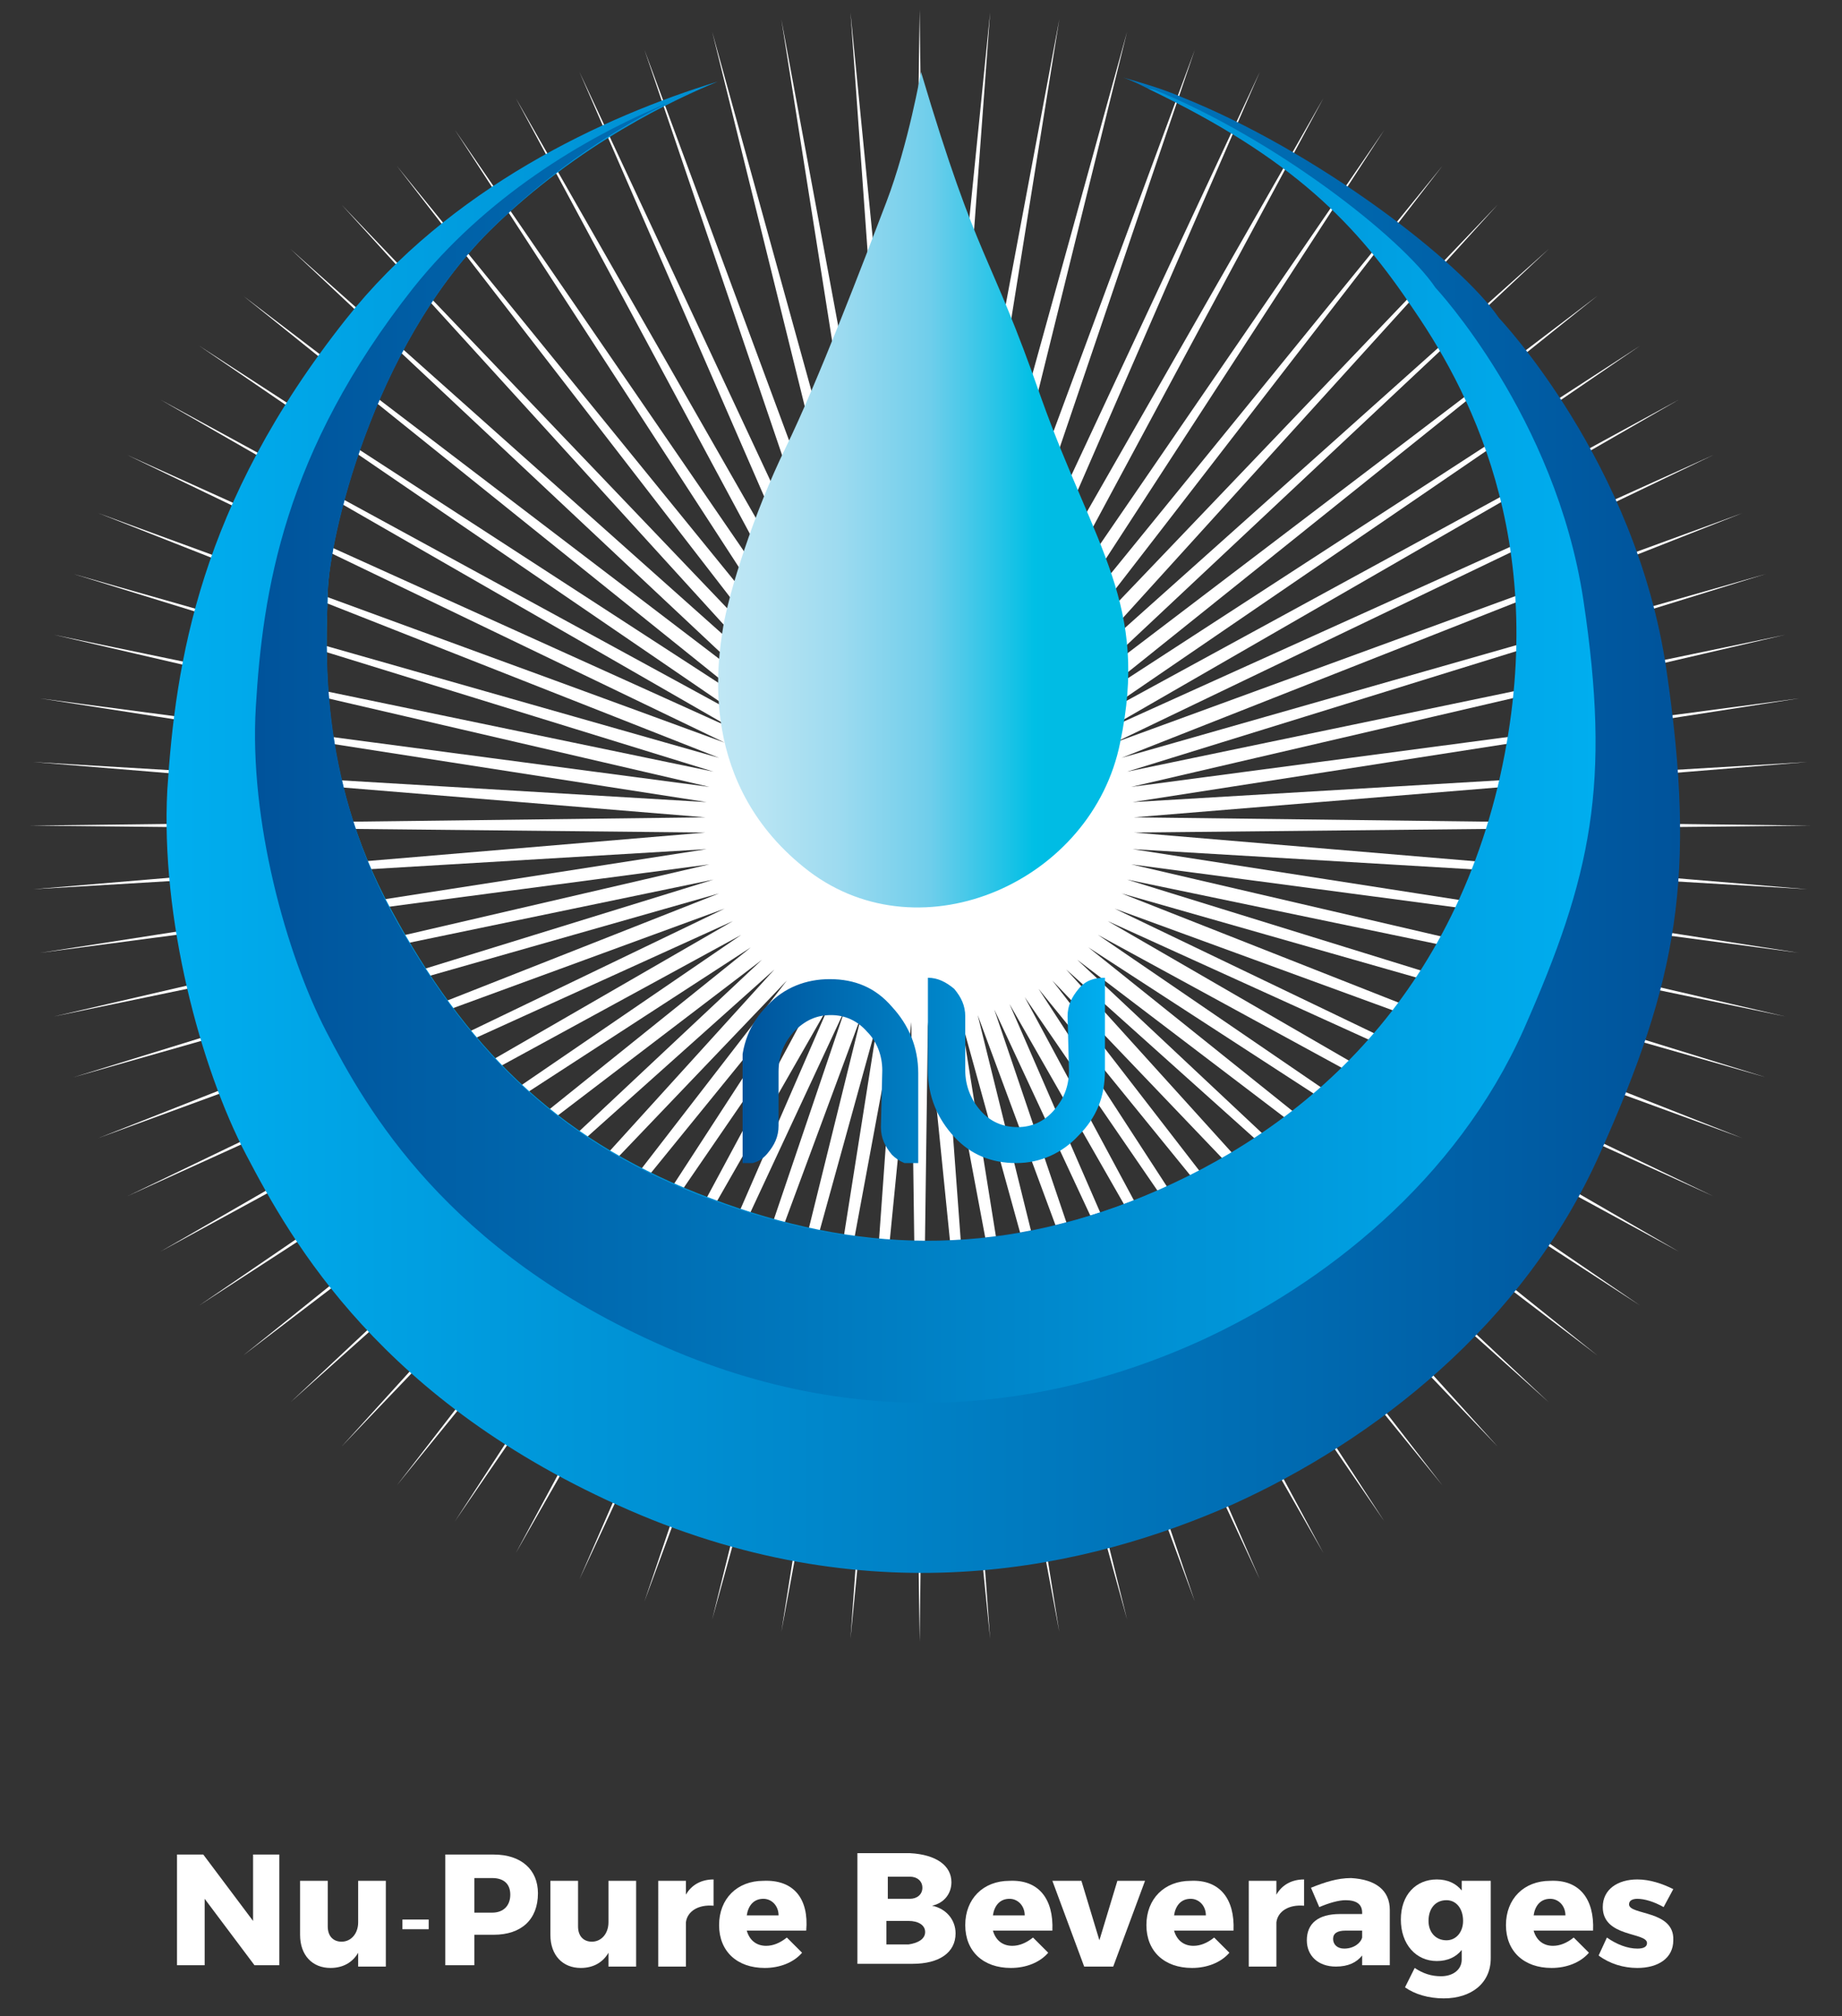
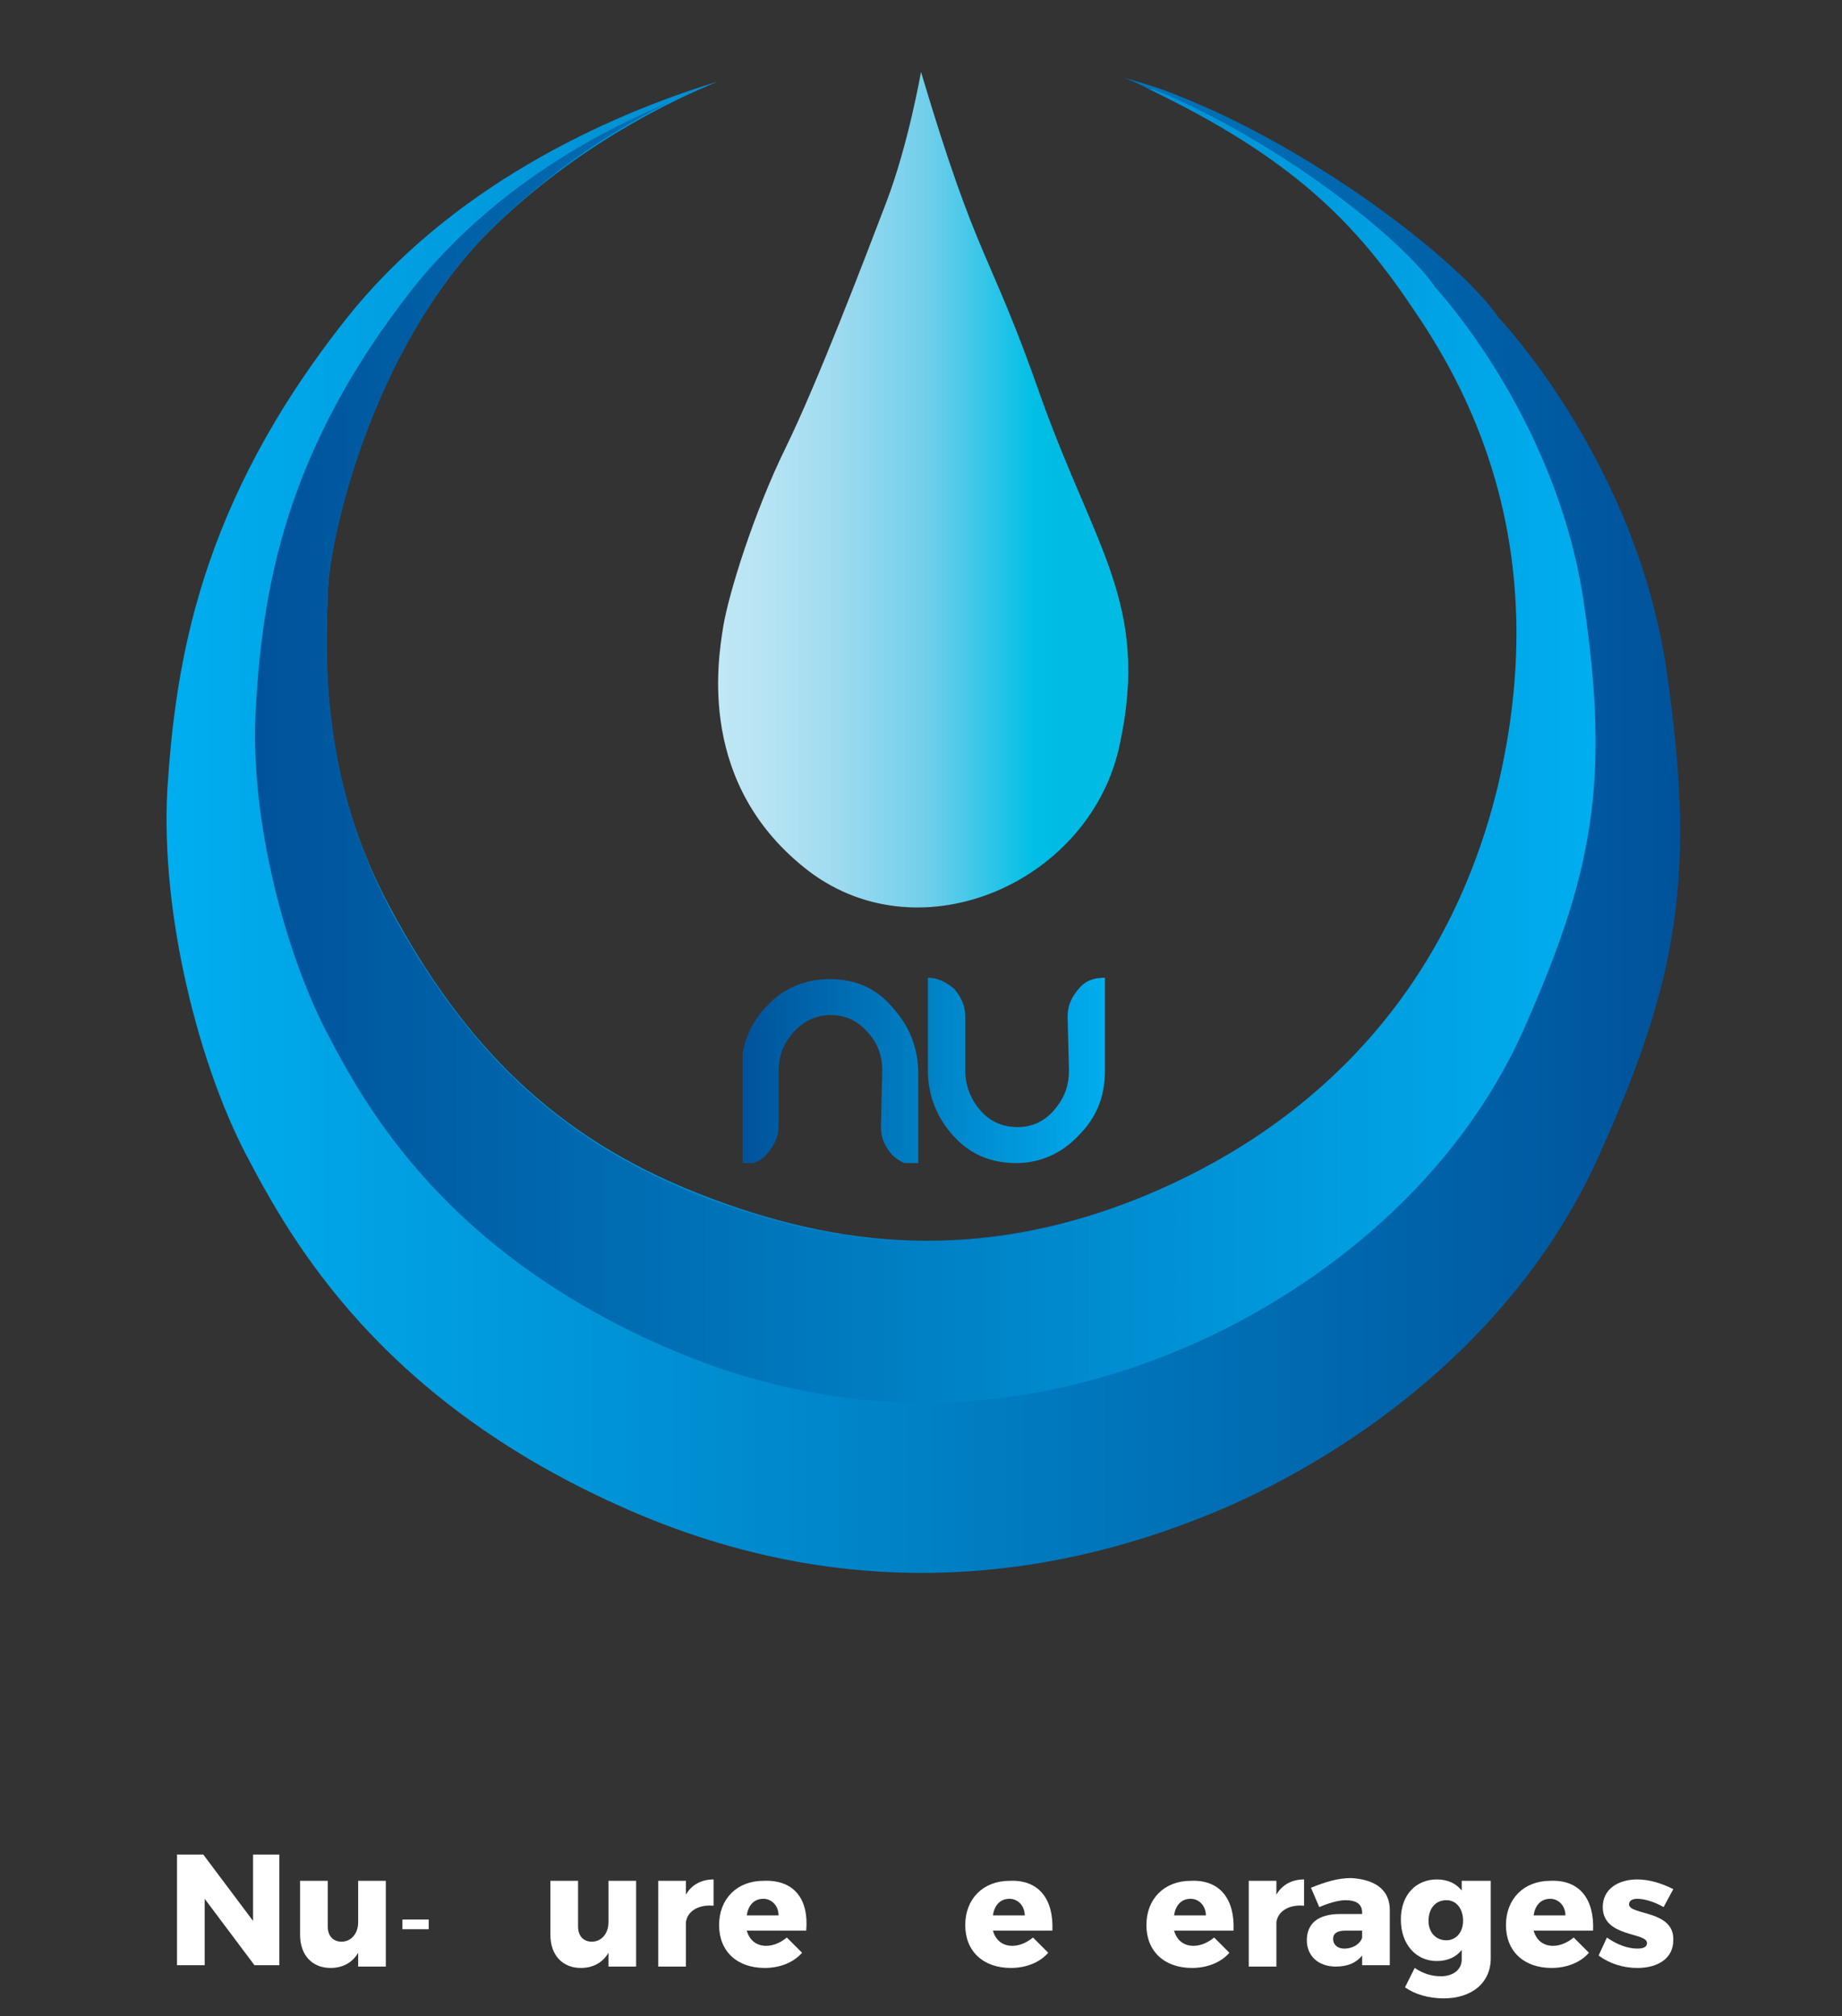
<svg xmlns="http://www.w3.org/2000/svg" xmlns:xlink="http://www.w3.org/1999/xlink" version="1.1" id="Layer_1" x="0px" y="0px" viewBox="0 0 133.2 145.8" style="enable-background:new 0 0 133.2 145.8;" xml:space="preserve">
  <rect x="0" y="0" width="133.2" height="145.8" fill="#333333" stroke="none" />
  <style type="text/css">
	.st0{fill:#FFFFFF;}
	
		.st1{clip-path:url(#SVGID_00000070092002459385022710000000217411631933588157_);fill:url(#SVGID_00000104689403041172112980000008858845600096451971_);}
	.st2{fill-rule:evenodd;clip-rule:evenodd;fill:url(#SVGID_00000036949462956653605360000011180022002804560303_);}
	.st3{fill:url(#SVGID_00000049901085337889601820000013293648183694397878_);}
	.st4{fill-rule:evenodd;clip-rule:evenodd;fill:url(#SVGID_00000020364831965818799170000016781432715150669237_);}
</style>
-   <polyline class="st0" points="66.5,0.7 67.1,45.5 71.6,0.9 68.3,45.6 76.6,1.4 69.5,45.7 81.5,2.3 70.7,46 86.4,3.6 71.9,46.3   91.1,5.2 73,46.8 95.7,7.1 74.1,47.3 100.1,9.4 75.1,47.9 104.3,12 76.1,48.5 108.3,14.8 77.1,49.2 112,18 77.9,50 115.5,21.4   78.7,50.9 118.6,25 79.4,51.8 121.4,28.9 80.1,52.7 123.9,32.9 80.6,53.7 126,37.1 81.1,54.8 127.7,41.5 81.5,55.8 129.1,45.9   81.8,56.9 130.1,50.5 81.9,58 130.7,55.1 82,59.1 130.9,59.7 82,60.2 130.7,64.3 81.9,61.4 130.1,68.9 81.8,62.5 129.1,73.5   81.5,63.6 127.7,77.9 81.1,64.6 126,82.3 80.6,65.7 123.9,86.5 80.1,66.6 121.4,90.5 79.4,67.6 118.6,94.4 78.7,68.5 115.5,98   77.9,69.4 112,101.4 77.1,70.1 108.3,104.6 76.1,70.9 104.3,107.4 75.1,71.5 100.1,110 74.1,72.1 95.7,112.3 73,72.6 91.1,114.2   71.9,73 86.4,115.8 70.7,73.4 81.5,117.1 69.5,73.7 76.6,118 68.3,73.8 71.6,118.5 67.1,73.9 66.5,118.7 65.9,73.9 61.5,118.5   64.7,73.8 56.5,118 63.5,73.7 51.5,117.1 62.3,73.4 46.6,115.8 61.1,73 41.9,114.2 60,72.6 37.3,112.3 58.9,72.1 32.9,110   57.9,71.5 28.7,107.4 56.9,70.9 24.7,104.6 56,70.1 21,101.4 55.1,69.4 17.6,98 54.3,68.5 14.4,94.4 53.6,67.6 11.6,90.5 53,66.6   9.2,86.5 52.4,65.7 7.1,82.3 52,64.6 5.3,77.9 51.6,63.6 3.9,73.5 51.3,62.5 2.9,68.9 51.1,61.4 2.4,64.3 51,60.2 2.2,59.7 51,59.1   2.4,55.1 51.1,58 2.9,50.5 51.3,56.9 3.9,45.9 51.6,55.8 5.3,41.5 52,54.8 7.1,37.1 52.4,53.7 9.2,32.9 53,52.7 11.6,28.9   53.6,51.8 14.4,25 54.3,50.9 17.6,21.4 55.1,50 21,18 56,49.2 24.7,14.8 56.9,48.5 28.7,12 57.9,47.9 32.9,9.4 58.9,47.3 37.3,7.1   60,46.8 41.9,5.2 61.1,46.3 46.6,3.6 62.3,46 51.5,2.3 63.5,45.7 56.5,1.4 64.7,45.6 61.5,0.9 65.9,45.5 66.5,0.7 " />
  <g>
    <g>
      <g>
        <defs>
          <path id="SVGID_1_" d="M63.8,77.4c0-1.1-0.4-2.1-1.1-2.8c-0.7-0.8-1.6-1.2-2.6-1.2c-1.1,0-1.9,0.4-2.7,1.2      c-0.7,0.8-1.1,1.7-1.1,2.9v3.9c0,0.8-0.3,1.4-0.8,2s-1.1,0.8-1.9,0.8v-6.7c0-1.9,0.6-3.5,1.9-4.8c1.2-1.3,2.8-1.9,4.5-1.9      c1.8,0,3.3,0.6,4.5,2c1.2,1.3,1.9,2.9,1.9,4.8v6.7c-0.7,0-1.4-0.3-1.9-0.8c-0.5-0.6-0.8-1.2-0.8-2L63.8,77.4 M77.2,73.5      c0-0.8,0.3-1.4,0.8-2s1.1-0.8,1.9-0.8v6.7c0,1.9-0.6,3.4-1.9,4.7c-1.2,1.3-2.8,2-4.5,2c-1.8,0-3.3-0.6-4.5-1.9s-1.9-2.9-1.9-4.8      v-6.7c0.7,0,1.3,0.3,1.9,0.8c0.5,0.6,0.8,1.2,0.8,2v3.9c0,1.1,0.4,2.1,1.1,2.9s1.6,1.2,2.7,1.2c1,0,1.9-0.4,2.6-1.2      c0.7-0.8,1.1-1.7,1.1-2.9L77.2,73.5L77.2,73.5z" />
        </defs>
        <clipPath id="SVGID_00000021097721667559268560000010404599191926946457_">
          <use xlink:href="#SVGID_1_" style="overflow:visible;" />
        </clipPath>
        <linearGradient id="SVGID_00000003809382365969936220000009477496143560670864_" gradientUnits="userSpaceOnUse" x1="-745.287" y1="192.758" x2="-744.286" y2="192.758" gradientTransform="matrix(-26.194 0 0 -26.194 -19442.184 5126.508)">
          <stop offset="0" style="stop-color:#00AEEF" />
          <stop offset="1" style="stop-color:#00539B" />
        </linearGradient>
        <rect x="53.7" y="70.7" style="clip-path:url(#SVGID_00000021097721667559268560000010404599191926946457_);fill:url(#SVGID_00000003809382365969936220000009477496143560670864_);" width="26.2" height="13.4" />
      </g>
    </g>
    <linearGradient id="SVGID_00000092430105166212590270000010811451590058151309_" gradientUnits="userSpaceOnUse" x1="12.044" y1="88.332" x2="121.492" y2="88.332" gradientTransform="matrix(1 0 0 -1 0 148)">
      <stop offset="0" style="stop-color:#00AEEF" />
      <stop offset="1" style="stop-color:#00539B" />
    </linearGradient>
    <path style="fill-rule:evenodd;clip-rule:evenodd;fill:url(#SVGID_00000092430105166212590270000010811451590058151309_);" d="   M120.5,48.4c-2.2-15-12.1-25.4-12.1-25.4c-2.8-4.1-13.2-12.1-23-16c-1.4-0.6-2.8-1-4.2-1.4c0.6,0.2,1.2,0.5,1.8,0.8   c10.8,5.2,15.3,9.6,19.6,16c4.3,6.3,10.1,17.6,6,34.4c-4,16.8-15.5,25.8-26.6,30c-11.2,4.3-21.1,3.6-31.5-0.5S33.6,75.6,28.3,65.8   c-5.4-9.9-4.7-19.1-4.6-23s3.2-17.6,11.7-26.1C41.9,10.3,49,7.1,51.9,5.9C43.7,8.4,32.5,13.6,25,23.1c-10.6,13.4-12.3,24.8-12.9,34   c-0.5,9.3,2.4,20.1,5.7,26.4s9.8,17.9,27.7,25.7s33.4,4.1,43.6-0.4c10.2-4.6,21.1-13,26.6-25.4C121.3,70.9,122.7,63.4,120.5,48.4z" />
    <linearGradient id="SVGID_00000051385140762680076290000001399109410035793061_" gradientUnits="userSpaceOnUse" x1="115.38" y1="94.085" x2="18.58" y2="94.085" gradientTransform="matrix(1 0 0 -1 0 148)">
      <stop offset="0" style="stop-color:#00AEEF" />
      <stop offset="1" style="stop-color:#00539B" />
    </linearGradient>
    <path style="fill:url(#SVGID_00000051385140762680076290000001399109410035793061_);" d="M114.5,43.4c-2-13.3-10.7-22.6-10.7-22.6   C101.3,17.1,92.1,10,83.5,6.5L83,6.4c10.6,5.1,15.1,9.8,19.3,16.1c4.3,6.3,10,17.6,6,34.4c-4.1,16.8-15.5,25.7-26.6,30   c-11.1,4.3-20.9,3.5-31.2-0.5c-10.3-4.1-16.8-10.6-22.2-20.5c-5.3-9.9-4.7-19.1-4.6-23s3.2-17.6,11.6-26.1   c4.7-4.7,9.6-7.7,13.1-9.4c-6.3,2.6-13.3,6.9-18.5,13.4c-9.4,11.9-10.9,22-11.4,30.3C18,59.3,20.7,69,23.6,74.6s8.7,15.9,24.5,22.8   c15.8,6.9,29.5,3.7,38.6-0.4c9-4.1,18.6-11.6,23.5-22.6C115.1,63.3,116.5,56.7,114.5,43.4z" />
    <linearGradient id="SVGID_00000065757415865633291620000012781650824696032182_" gradientUnits="userSpaceOnUse" x1="51.929" y1="112.591" x2="81.654" y2="112.591" gradientTransform="matrix(1 0 0 -1 0 148)">
      <stop offset="0" style="stop-color:#C0E7F5" />
      <stop offset="0.111" style="stop-color:#B7E4F3" />
      <stop offset="0.289" style="stop-color:#9EDBF0" />
      <stop offset="0.512" style="stop-color:#70CEEB" />
      <stop offset="0.769" style="stop-color:#00BFE5" />
      <stop offset="0.815" style="stop-color:#00BCE4" />
      <stop offset="0.978" style="stop-color:#00BCE4" />
    </linearGradient>
    <path style="fill-rule:evenodd;clip-rule:evenodd;fill:url(#SVGID_00000065757415865633291620000012781650824696032182_);" d="   M58.5,63c-8.1-6.2-6.6-15.2-6.2-17.7c0.4-2.4,2.2-8.2,4.5-12.9s5.7-13.6,7.3-17.8s2.5-9.4,2.5-9.4c4.2,14.1,4.9,12.7,8.7,23.6   c3.9,10.9,7.8,14.9,5.7,24.9C79,63.7,66.7,69.2,58.5,63L58.5,63z" />
  </g>
  <g>
    <path class="st0" d="M14.7,134.1l3.6,4.8v-4.8h1.9v8h-1.8l-3.6-4.8v4.8h-2v-8H14.7z" />
    <path class="st0" d="M27.9,136v6.2h-2v-1c-0.4,0.7-1.1,1.1-2,1.1c-1.3,0-2.2-0.9-2.2-2.4V136h2v3.3c0,0.7,0.4,1.1,1,1.1   c0.7,0,1.2-0.6,1.2-1.4v-3H27.9z" />
-     <path class="st0" d="M38.9,136.9c0,1.9-1.2,3-3.2,3h-1.4v2.2h-2.1v-8h3.5C37.7,134.1,38.9,135.2,38.9,136.9z M36.9,137   c0-0.8-0.5-1.2-1.3-1.2h-1.3v2.5h1.3C36.4,138.3,36.9,137.8,36.9,137z" />
    <path class="st0" d="M46,136v6.2h-2v-1c-0.4,0.7-1.1,1.1-2,1.1c-1.3,0-2.2-0.9-2.2-2.4V136h2v3.3c0,0.7,0.4,1.1,1,1.1   c0.7,0,1.2-0.6,1.2-1.4v-3H46z" />
    <path class="st0" d="M51.6,135.9v1.9c-1.1-0.1-1.9,0.4-2,1.2v3.2h-2V136h2v1C50,136.3,50.7,135.9,51.6,135.9z" />
    <path class="st0" d="M58.3,139.6H54c0.2,0.7,0.7,1.1,1.4,1.1c0.5,0,1-0.2,1.5-0.6l1.1,1.1c-0.6,0.7-1.6,1.1-2.7,1.1   c-2,0-3.3-1.2-3.3-3.1c0-1.9,1.3-3.2,3.2-3.2C57.4,135.9,58.5,137.3,58.3,139.6z M56.3,138.5c0-0.7-0.5-1.2-1.1-1.2   c-0.7,0-1.1,0.5-1.2,1.2H56.3z" />
-     <path class="st0" d="M68.8,136.1c0,0.8-0.5,1.5-1.4,1.7c1,0.2,1.7,1,1.7,2c0,1.4-1.2,2.2-3.1,2.2h-4v-8h3.8   C67.7,134.1,68.8,134.9,68.8,136.1z M66.7,136.5c0-0.5-0.4-0.8-0.9-0.8h-1.6v1.6h1.6C66.3,137.3,66.7,137,66.7,136.5z M66.9,139.7   c0-0.5-0.5-0.8-1.2-0.8h-1.6v1.7h1.6C66.4,140.5,66.9,140.2,66.9,139.7z" />
    <path class="st0" d="M76.1,139.6h-4.3c0.2,0.7,0.7,1.1,1.4,1.1c0.5,0,1-0.2,1.5-0.6l1.1,1.1c-0.6,0.7-1.6,1.1-2.7,1.1   c-2,0-3.3-1.2-3.3-3.1c0-1.9,1.3-3.2,3.2-3.2C75.1,135.9,76.2,137.3,76.1,139.6z M74.1,138.5c0-0.7-0.5-1.2-1.1-1.2   c-0.7,0-1.1,0.5-1.2,1.2H74.1z" />
-     <path class="st0" d="M78.2,136l1.3,4.3l1.3-4.3h2l-2.3,6.2h-2.1l-2.3-6.2H78.2z" />
    <path class="st0" d="M89.2,139.6h-4.3c0.2,0.7,0.7,1.1,1.4,1.1c0.5,0,1-0.2,1.5-0.6l1.1,1.1c-0.6,0.7-1.6,1.1-2.7,1.1   c-2,0-3.3-1.2-3.3-3.1c0-1.9,1.3-3.2,3.2-3.2C88.2,135.9,89.3,137.3,89.2,139.6z M87.2,138.5c0-0.7-0.5-1.2-1.1-1.2   c-0.7,0-1.1,0.5-1.2,1.2H87.2z" />
    <path class="st0" d="M94.3,135.9v1.9c-1.1-0.1-1.9,0.4-2,1.2v3.2h-2V136h2v1C92.7,136.3,93.4,135.9,94.3,135.9z" />
    <path class="st0" d="M100.5,138.1v4h-2v-0.7c-0.4,0.5-1,0.8-1.9,0.8c-1.3,0-2.1-0.8-2.1-1.9c0-1.2,0.8-1.9,2.4-1.9h1.6v-0.1   c0-0.6-0.4-0.9-1.2-0.9c-0.5,0-1.2,0.2-1.9,0.5l-0.6-1.4c1-0.4,1.9-0.7,2.9-0.7C99.5,135.9,100.5,136.7,100.5,138.1z M98.5,140.1   v-0.5h-1.2c-0.6,0-0.9,0.2-0.9,0.6c0,0.4,0.3,0.7,0.8,0.7C97.9,140.9,98.4,140.5,98.5,140.1z" />
    <path class="st0" d="M107.8,136v5.6c0,1.8-1.4,2.9-3.4,2.9c-1.1,0-2.1-0.3-2.8-0.8l0.7-1.4c0.6,0.4,1.2,0.6,1.9,0.6   c0.9,0,1.5-0.5,1.5-1.2V141c-0.4,0.5-1,0.8-1.8,0.8c-1.5,0-2.6-1.2-2.6-3s1.1-2.9,2.6-2.9c0.8,0,1.4,0.3,1.8,0.8V136H107.8z    M105.8,138.9c0-0.9-0.5-1.5-1.2-1.5c-0.8,0-1.3,0.6-1.3,1.5c0,0.8,0.5,1.4,1.3,1.4C105.3,140.3,105.8,139.7,105.8,138.9z" />
    <path class="st0" d="M115.2,139.6h-4.3c0.2,0.7,0.7,1.1,1.4,1.1c0.5,0,1-0.2,1.5-0.6l1.1,1.1c-0.6,0.7-1.6,1.1-2.7,1.1   c-2,0-3.3-1.2-3.3-3.1c0-1.9,1.3-3.2,3.2-3.2C114.2,135.9,115.3,137.3,115.2,139.6z M113.2,138.5c0-0.7-0.5-1.2-1.1-1.2   c-0.7,0-1.1,0.5-1.2,1.2H113.2z" />
    <path class="st0" d="M118.4,137.3c-0.3,0-0.6,0.1-0.6,0.4c0,0.8,3.3,0.4,3.2,2.6c0,1.3-1.1,2-2.6,2c-1,0-2-0.3-2.8-0.9l0.6-1.3   c0.7,0.5,1.5,0.8,2.2,0.8c0.4,0,0.7-0.1,0.7-0.4c0-0.8-3.2-0.4-3.2-2.6c0-1.3,1.1-2,2.5-2c0.9,0,1.8,0.3,2.6,0.7l-0.7,1.3   C119.6,137.5,118.9,137.3,118.4,137.3z" />
  </g>
  <rect x="29.1" y="138.8" class="st0" width="1.9" height="0.7" />
</svg>